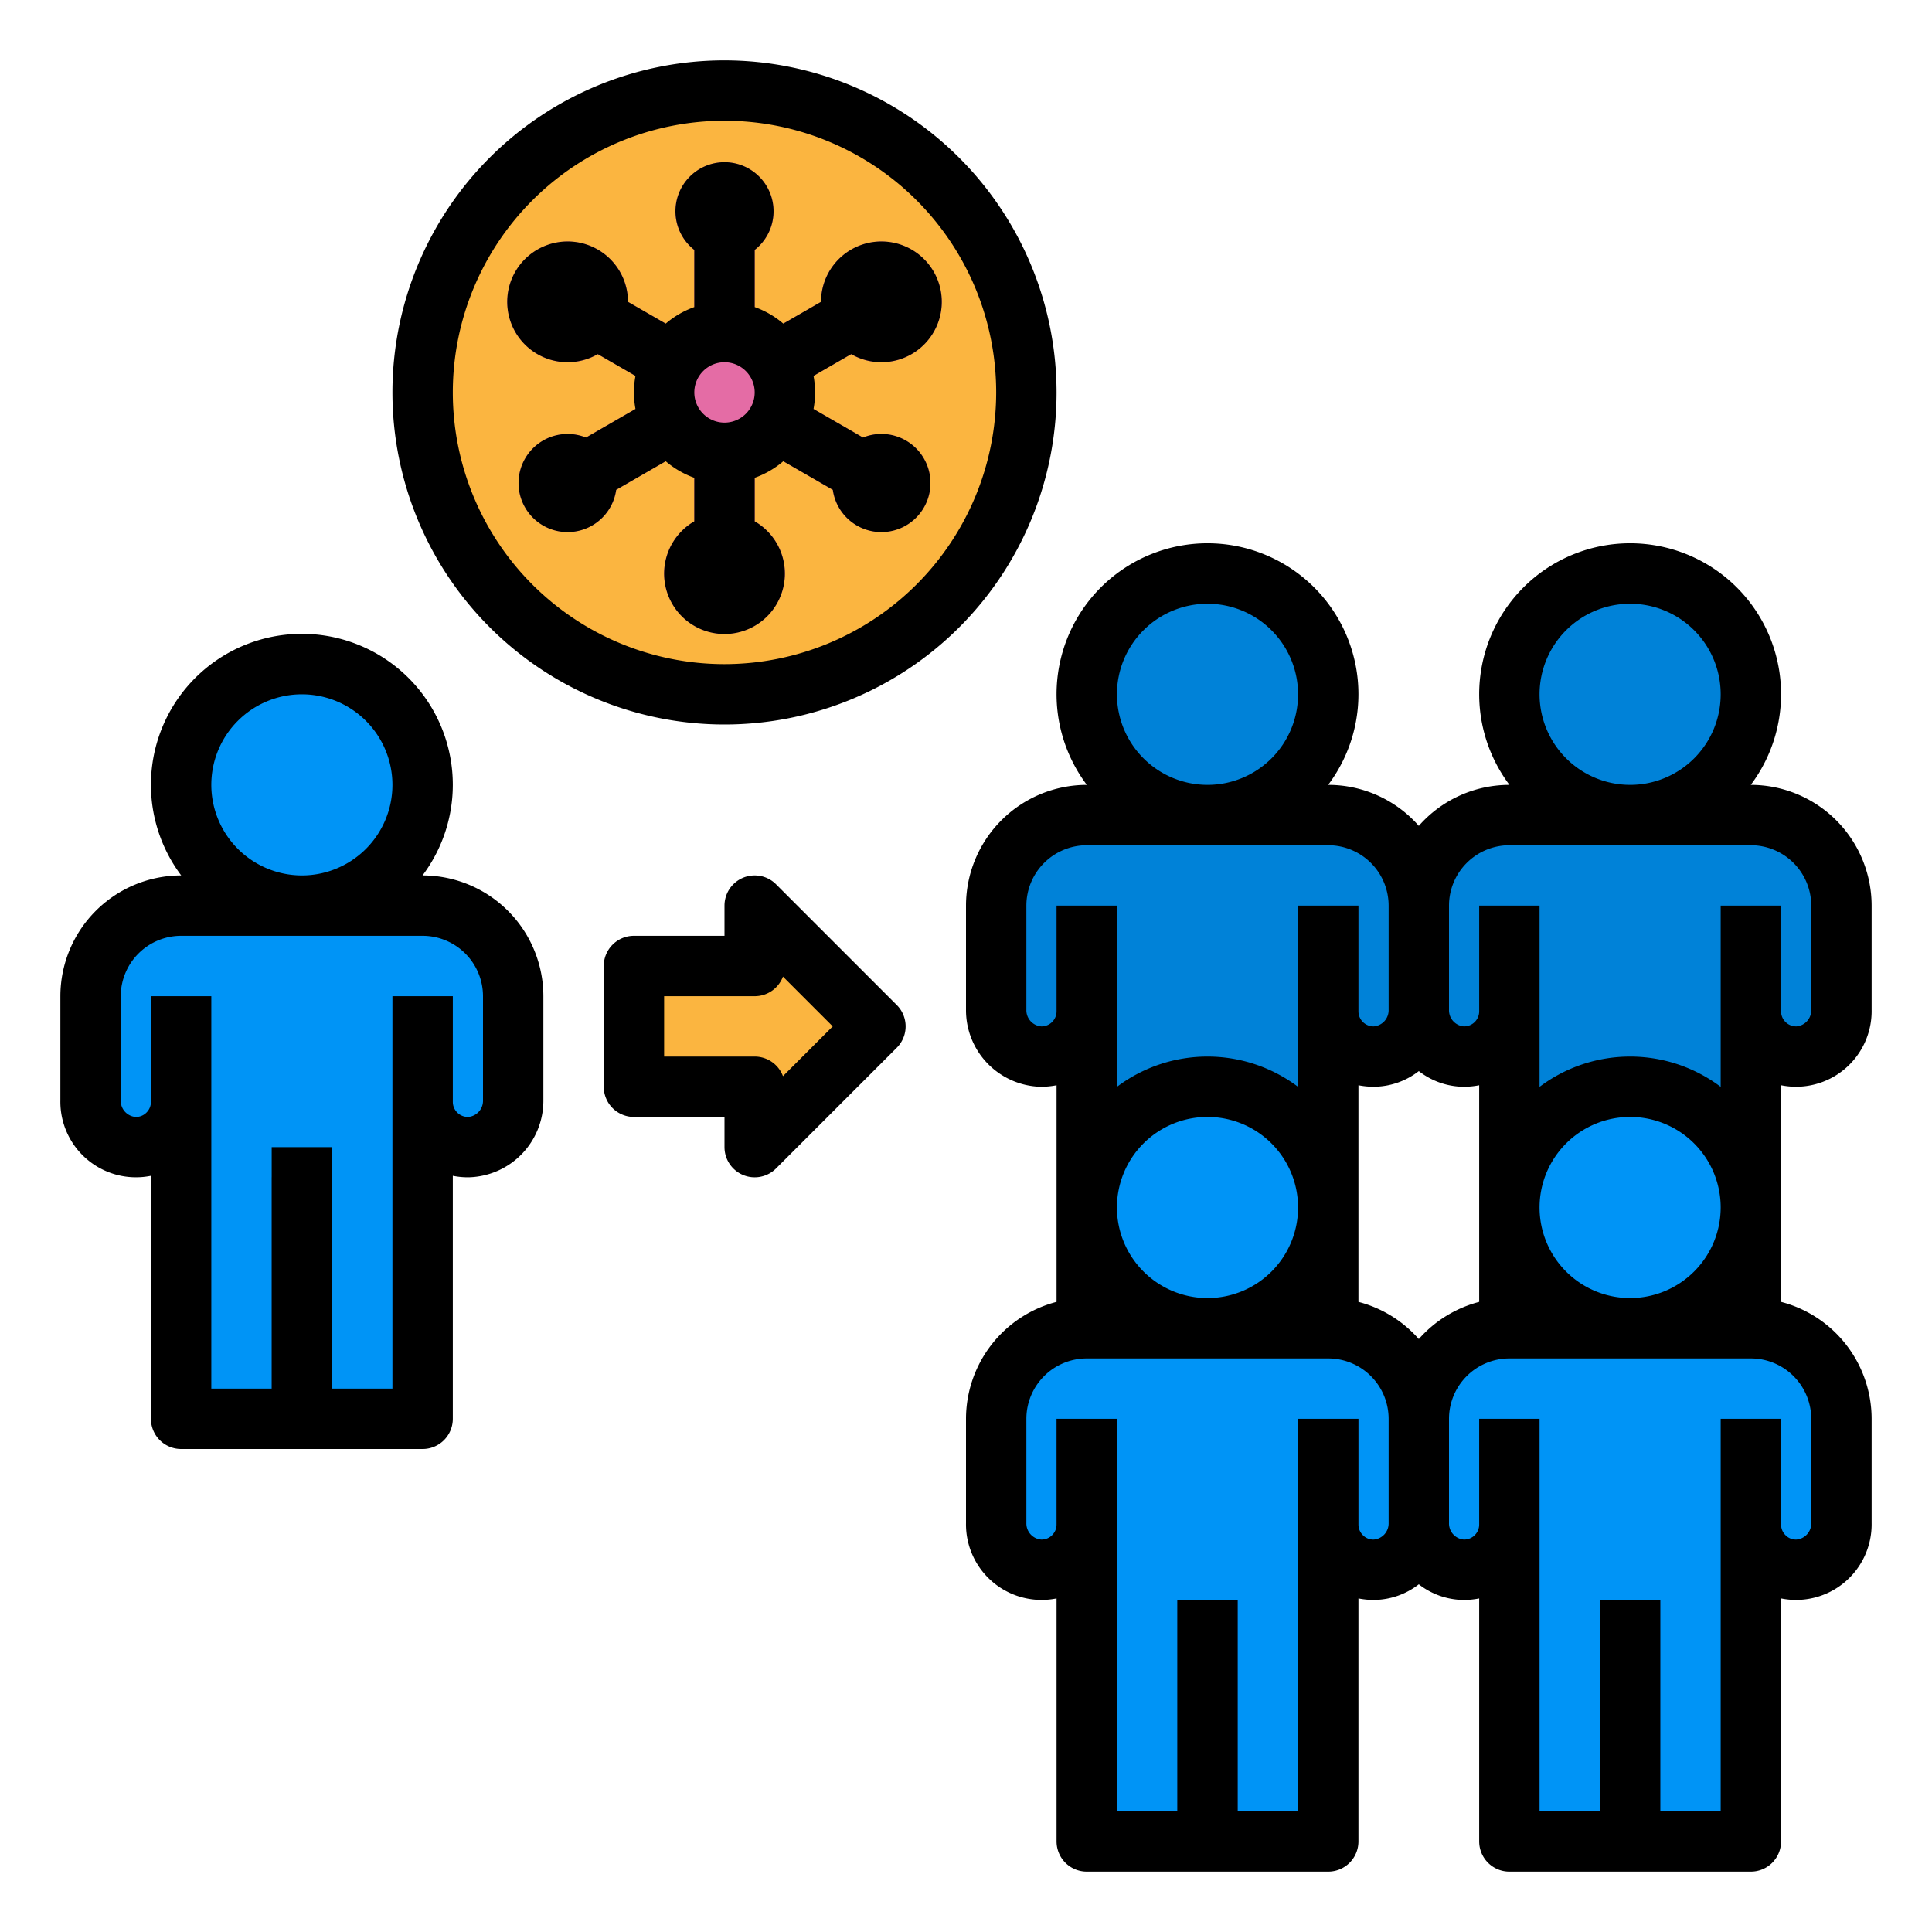
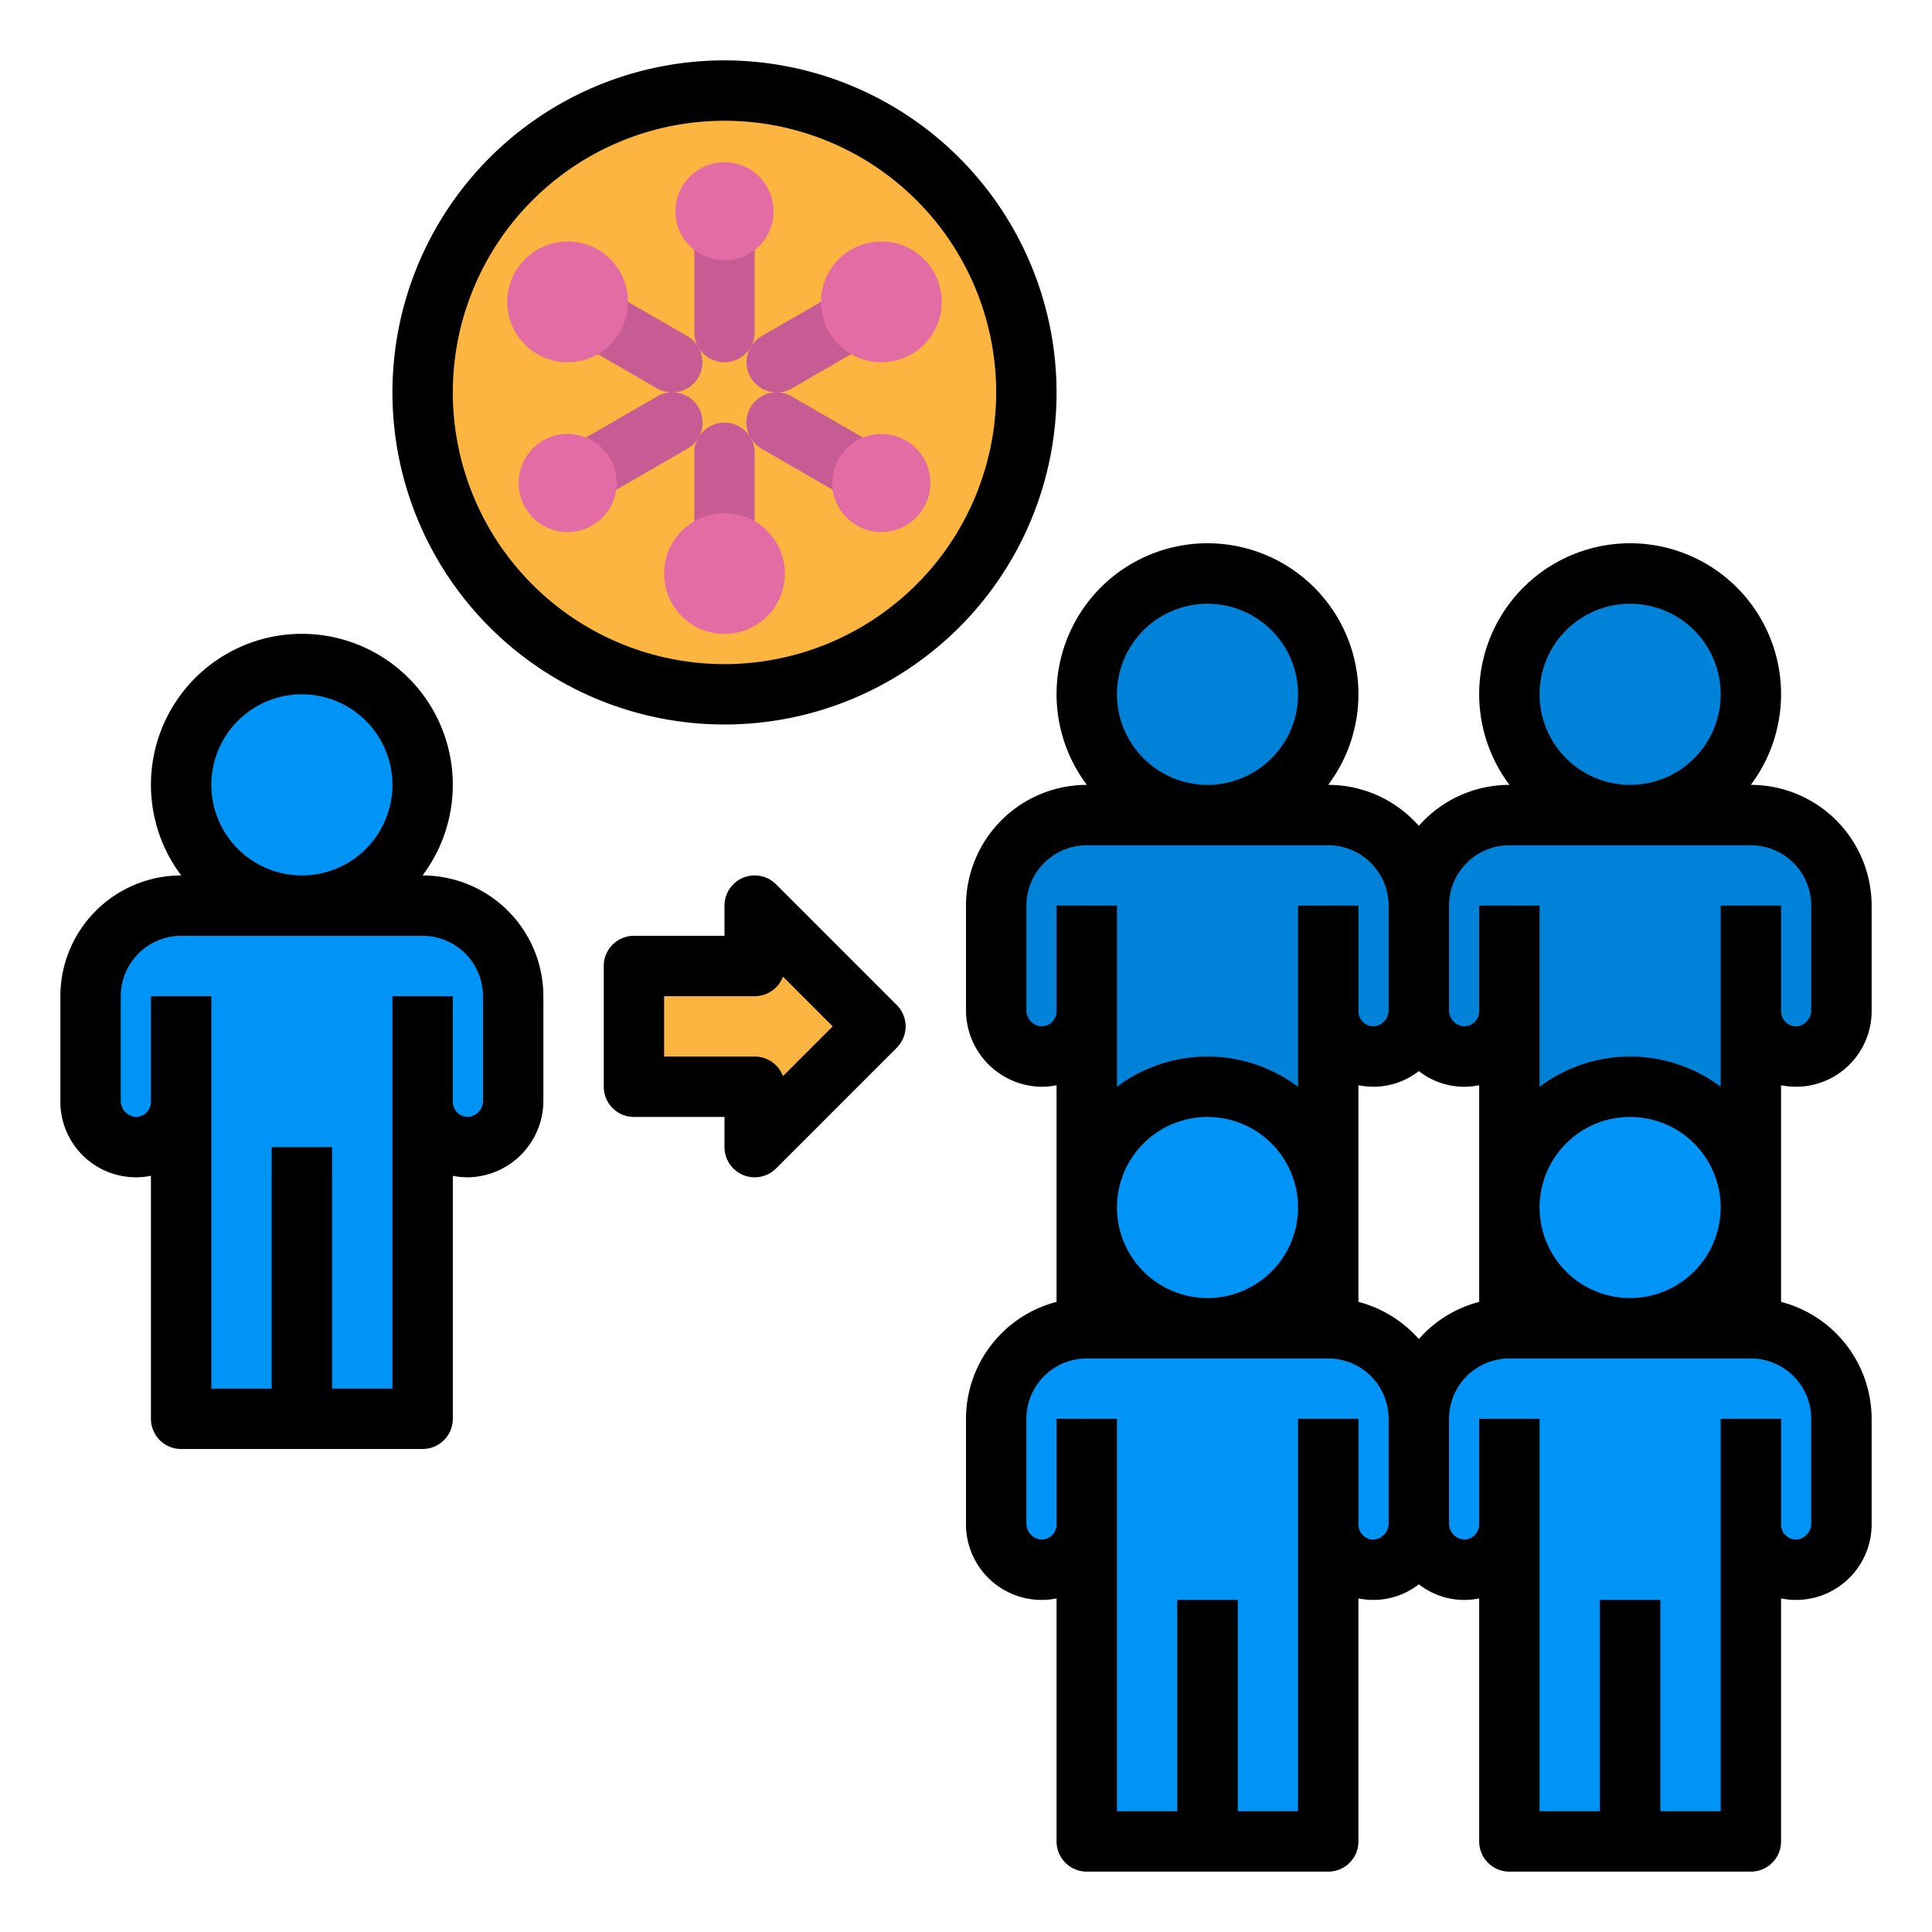
<svg xmlns="http://www.w3.org/2000/svg" viewBox="0 0 512 512">
  <g data-name="filled outline" id="filled_outline">
    <path d="M464,216H400a24,24,0,0,0-24,24,24,24,0,0,0-24-24H288a24,24,0,0,0-24,24v27.6A12.262,12.262,0,0,0,275.775,280,12,12,0,0,0,288,268v84h64V268a12,12,0,0,0,12.225,12A12.262,12.262,0,0,0,376,267.6,12.262,12.262,0,0,0,387.775,280,12,12,0,0,0,400,268v84h64V268a12,12,0,0,0,12.225,12A12.262,12.262,0,0,0,488,267.6V240A24,24,0,0,0,464,216Z" style="fill:#0082d8" />
    <circle cx="432" cy="184" r="32" style="fill:#0082d8" />
    <circle cx="320" cy="184" r="32" style="fill:#0082d8" />
    <path d="M464,352H400a24,24,0,0,0-24,24,24,24,0,0,0-24-24H288a24,24,0,0,0-24,24v27.6A12.262,12.262,0,0,0,275.775,416,12,12,0,0,0,288,404v84h64V404a12,12,0,0,0,12.225,12A12.262,12.262,0,0,0,376,403.6,12.262,12.262,0,0,0,387.775,416,12,12,0,0,0,400,404v84h64V404a12,12,0,0,0,12.225,12A12.262,12.262,0,0,0,488,403.6V376A24,24,0,0,0,464,352Z" style="fill:#0094f6" />
    <circle cx="432" cy="320" r="32" style="fill:#0094f6" />
    <circle cx="320" cy="320" r="32" style="fill:#0094f6" />
    <circle cx="192" cy="104" r="80" style="fill:#fbb540" />
    <path d="M192,96a8,8,0,0,1-8-8V64a8,8,0,0,1,16,0V88A8,8,0,0,1,192,96Z" style="fill:#c75b93" />
    <path d="M178.136,104a7.963,7.963,0,0,1-3.992-1.073l-20.785-12a8,8,0,0,1,8-13.856l20.785,12A8,8,0,0,1,178.136,104Z" style="fill:#c75b93" />
    <path d="M157.366,132a8,8,0,0,1-4.007-14.929l20.785-12a8,8,0,1,1,8,13.856l-20.785,12A7.967,7.967,0,0,1,157.366,132Z" style="fill:#c75b93" />
    <path d="M192,152a8,8,0,0,1-8-8V120a8,8,0,0,1,16,0v24A8,8,0,0,1,192,152Z" style="fill:#c75b93" />
    <path d="M226.634,132a7.967,7.967,0,0,1-3.993-1.073l-20.785-12a8,8,0,1,1,8-13.856l20.785,12A8,8,0,0,1,226.634,132Z" style="fill:#c75b93" />
    <path d="M205.864,104a8,8,0,0,1-4.008-14.929l20.785-12a8,8,0,1,1,8,13.856l-20.785,12A7.963,7.963,0,0,1,205.864,104Z" style="fill:#c75b93" />
-     <circle cx="192" cy="104" r="16" style="fill:#e46ca5" />
    <circle cx="192" cy="56" r="13" style="fill:#e46ca5" />
    <circle cx="150.431" cy="80" r="16" style="fill:#e46ca5" />
    <circle cx="150.431" cy="128" r="13" style="fill:#e46ca5" />
    <circle cx="192" cy="152" r="16" style="fill:#e46ca5" />
    <circle cx="233.569" cy="128" r="13" style="fill:#e46ca5" />
    <circle cx="233.569" cy="80" r="16" style="fill:#e46ca5" />
    <polygon points="168 256 168 288 200 288 200 304 232 272 200 240 200 256 168 256" style="fill:#fbb540" />
    <path d="M112,240H48a24,24,0,0,0-24,24v27.6A12.262,12.262,0,0,0,35.775,304,12,12,0,0,0,48,292v84h64V292a12,12,0,0,0,12.225,12A12.262,12.262,0,0,0,136,291.6V264A24,24,0,0,0,112,240Z" style="fill:#0094f6" />
    <circle cx="80" cy="208" r="32" style="fill:#0094f6" />
    <rect height="64" style="fill:#0a71cd" width="16" x="72" y="312" />
    <path d="M48,264v28a11.985,11.985,0,0,1-8,11.31V264Z" style="fill:#0a71cd" />
    <path d="M120,264v39.31A11.985,11.985,0,0,1,112,292V264Z" style="fill:#0a71cd" />
    <path d="M400,240v28a11.985,11.985,0,0,1-8,11.31V240Z" style="fill:#0082d8" />
    <path d="M472,240v39.31A11.985,11.985,0,0,1,464,268V240Z" style="fill:#0082d8" />
    <rect height="64" style="fill:#0a71cd" width="16" x="424" y="424" />
    <path d="M400,240v28a11.985,11.985,0,0,1-8,11.31V240Z" style="fill:#0a71cd" />
    <path d="M472,240v39.31A11.985,11.985,0,0,1,464,268V240Z" style="fill:#0a71cd" />
    <path d="M400,376v28a11.985,11.985,0,0,1-8,11.31V376Z" style="fill:#0a71cd" />
    <path d="M472,376v39.31A11.985,11.985,0,0,1,464,404V376Z" style="fill:#0a71cd" />
    <path d="M288,240v28a11.985,11.985,0,0,1-8,11.31V240Z" style="fill:#0082d8" />
    <path d="M360,240v39.31A11.985,11.985,0,0,1,352,268V240Z" style="fill:#0082d8" />
    <rect height="64" style="fill:#0a71cd" width="16" x="312" y="424" />
    <path d="M288,240v28a11.985,11.985,0,0,1-8,11.31V240Z" style="fill:#0a71cd" />
    <path d="M360,240v39.31A11.985,11.985,0,0,1,352,268V240Z" style="fill:#0a71cd" />
    <path d="M288,376v28a11.985,11.985,0,0,1-8,11.31V376Z" style="fill:#0a71cd" />
-     <path d="M360,376v39.31A11.985,11.985,0,0,1,352,404V376Z" style="fill:#0a71cd" />
-     <path d="M240.069,116.742a12.963,12.963,0,0,0-11.362-.786l-13.115-7.572a23.757,23.757,0,0,0,0-8.768l9.989-5.767a16,16,0,1,0-8-13.856l-10,5.774A24.017,24.017,0,0,0,200,81.376V66.233a13,13,0,1,0-16,0V81.376a24.017,24.017,0,0,0-7.581,4.391l-10-5.774a16,16,0,1,0-8,13.856l9.989,5.767a23.757,23.757,0,0,0,0,8.768l-13.115,7.572a13,13,0,1,0,8,13.855l13.126-7.578A24.017,24.017,0,0,0,184,126.624v11.534a16,16,0,1,0,16,0V126.624a24.017,24.017,0,0,0,7.581-4.391l13.126,7.578a13,13,0,1,0,19.362-13.069ZM184,104a8,8,0,1,1,8,8A8.009,8.009,0,0,1,184,104Z" />
+     <path d="M360,376v39.31A11.985,11.985,0,0,1,352,404V376" style="fill:#0a71cd" />
    <path d="M192,16a88,88,0,1,0,88,88A88.1,88.1,0,0,0,192,16Zm0,160a72,72,0,1,1,72-72A72.081,72.081,0,0,1,192,176Z" />
    <path d="M464,208h-.022a40,40,0,1,0-63.956,0H400a31.923,31.923,0,0,0-24,10.868A31.923,31.923,0,0,0,352,208h-.022a40,40,0,1,0-63.956,0H288a32.036,32.036,0,0,0-32,32v27.6A20.3,20.3,0,0,0,275.629,288,20.585,20.585,0,0,0,280,287.6v57.409A32.057,32.057,0,0,0,256,376v27.6a20.035,20.035,0,0,0,24,20V488a8,8,0,0,0,8,8h64a8,8,0,0,0,8-8V423.6a20.414,20.414,0,0,0,4.371.393A19.567,19.567,0,0,0,376,419.852,19.567,19.567,0,0,0,387.629,424,20.449,20.449,0,0,0,392,423.6V488a8,8,0,0,0,8,8h64a8,8,0,0,0,8-8V423.6a20.035,20.035,0,0,0,24-20V376a32.057,32.057,0,0,0-24-30.987V287.6a20.035,20.035,0,0,0,24-20V240A32.036,32.036,0,0,0,464,208Zm-56-24a24,24,0,1,1,24,24A24.028,24.028,0,0,1,408,184Zm24,160a24,24,0,1,1,24-24A24.028,24.028,0,0,1,432,344Zm-40,1.013a32.037,32.037,0,0,0-16,9.855,32.037,32.037,0,0,0-16-9.855V287.6a20.478,20.478,0,0,0,4.371.393A19.567,19.567,0,0,0,376,283.852,19.567,19.567,0,0,0,387.629,288,20.579,20.579,0,0,0,392,287.6ZM296,320a24,24,0,1,1,24,24A24.028,24.028,0,0,1,296,320Zm0-136a24,24,0,1,1,24,24A24.028,24.028,0,0,1,296,184Zm-17.2,86.854A3.981,3.981,0,0,1,276,272h-.078A4.288,4.288,0,0,1,272,267.6V240a16.019,16.019,0,0,1,16-16h64a16.019,16.019,0,0,1,16,16v27.6a4.288,4.288,0,0,1-3.922,4.4,4.026,4.026,0,0,1-2.88-1.145A3.976,3.976,0,0,1,360,268V240H344v48.022a39.912,39.912,0,0,0-48,0V240H280v28A3.976,3.976,0,0,1,278.8,270.854ZM364.078,408a3.825,3.825,0,0,1-2.88-1.145A3.976,3.976,0,0,1,360,404V376H344V480H328V424H312v56H296V376H280v28a3.976,3.976,0,0,1-1.2,2.854,3.933,3.933,0,0,1-2.88,1.145A4.288,4.288,0,0,1,272,403.6V376a16.019,16.019,0,0,1,16-16h64a16.019,16.019,0,0,1,16,16v27.6A4.288,4.288,0,0,1,364.078,408ZM480,376v27.6a4.288,4.288,0,0,1-3.922,4.4,3.83,3.83,0,0,1-2.88-1.145A3.976,3.976,0,0,1,472,404V376H456V480H440V424H424v56H408V376H392v28a4,4,0,0,1-4.078,4A4.288,4.288,0,0,1,384,403.6V376a16.019,16.019,0,0,1,16-16h64A16.019,16.019,0,0,1,480,376Zm0-108.4a4.288,4.288,0,0,1-3.922,4.4,4.032,4.032,0,0,1-2.88-1.145A3.976,3.976,0,0,1,472,268V240H456v48.022a39.912,39.912,0,0,0-48,0V240H392v28a4,4,0,0,1-4,4h-.078A4.288,4.288,0,0,1,384,267.6V240a16.019,16.019,0,0,1,16-16h64a16.019,16.019,0,0,1,16,16Z" />
    <path d="M112,232h-.022a40,40,0,1,0-63.956,0H48a32.036,32.036,0,0,0-32,32v27.6a20.035,20.035,0,0,0,24,20V376a8,8,0,0,0,8,8h64a8,8,0,0,0,8-8V311.6a19.959,19.959,0,0,0,4.371.393A20.3,20.3,0,0,0,144,291.6V264A32.036,32.036,0,0,0,112,232ZM56,208a24,24,0,1,1,24,24A24.028,24.028,0,0,1,56,208Zm72,83.6a4.288,4.288,0,0,1-3.922,4.4A4,4,0,0,1,120,292V264H104V368H88V304H72v64H56V264H40v28a3.976,3.976,0,0,1-1.2,2.854A3.906,3.906,0,0,1,35.922,296,4.288,4.288,0,0,1,32,291.6V264a16.019,16.019,0,0,1,16-16h64a16.019,16.019,0,0,1,16,16Z" />
    <path d="M205.657,234.343A8,8,0,0,0,192,240v8H168a8,8,0,0,0-8,8v32a8,8,0,0,0,8,8h24v8a8,8,0,0,0,13.657,5.657l32-32a8,8,0,0,0,0-11.314Zm1.837,50.849A8,8,0,0,0,200,280H176V264h24a8,8,0,0,0,7.494-5.192L220.686,272Z" />
  </g>
</svg>